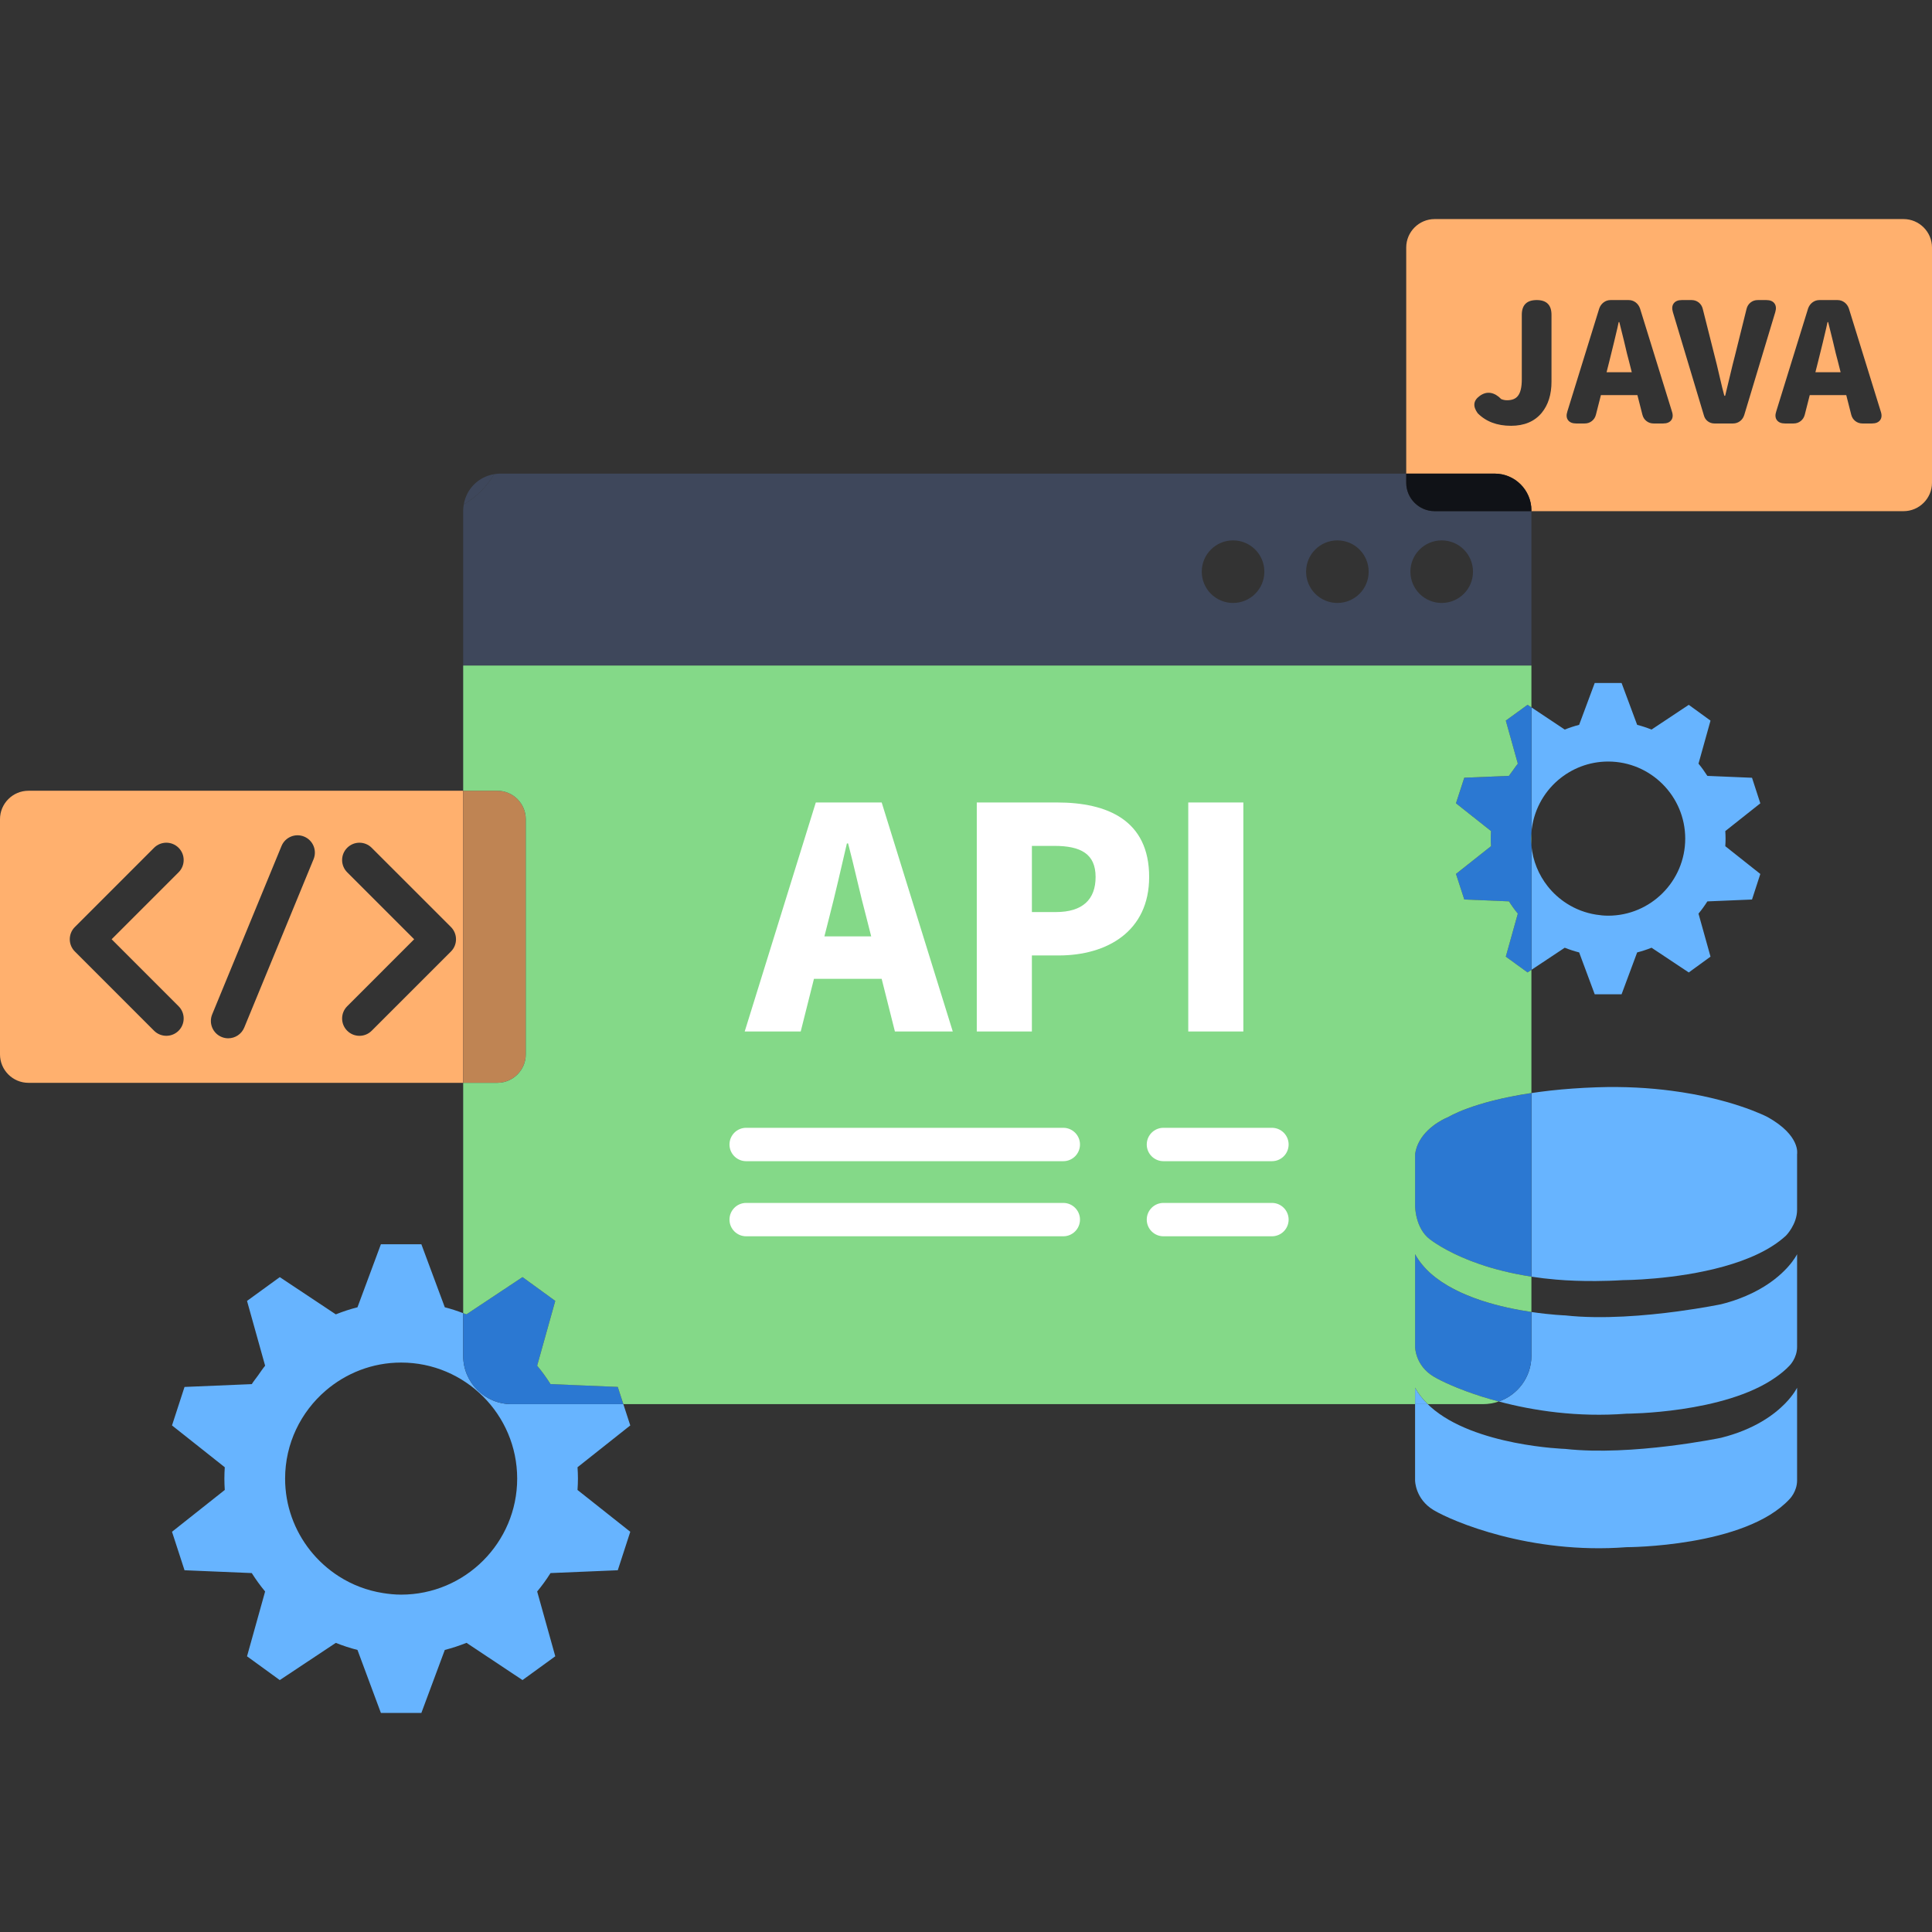
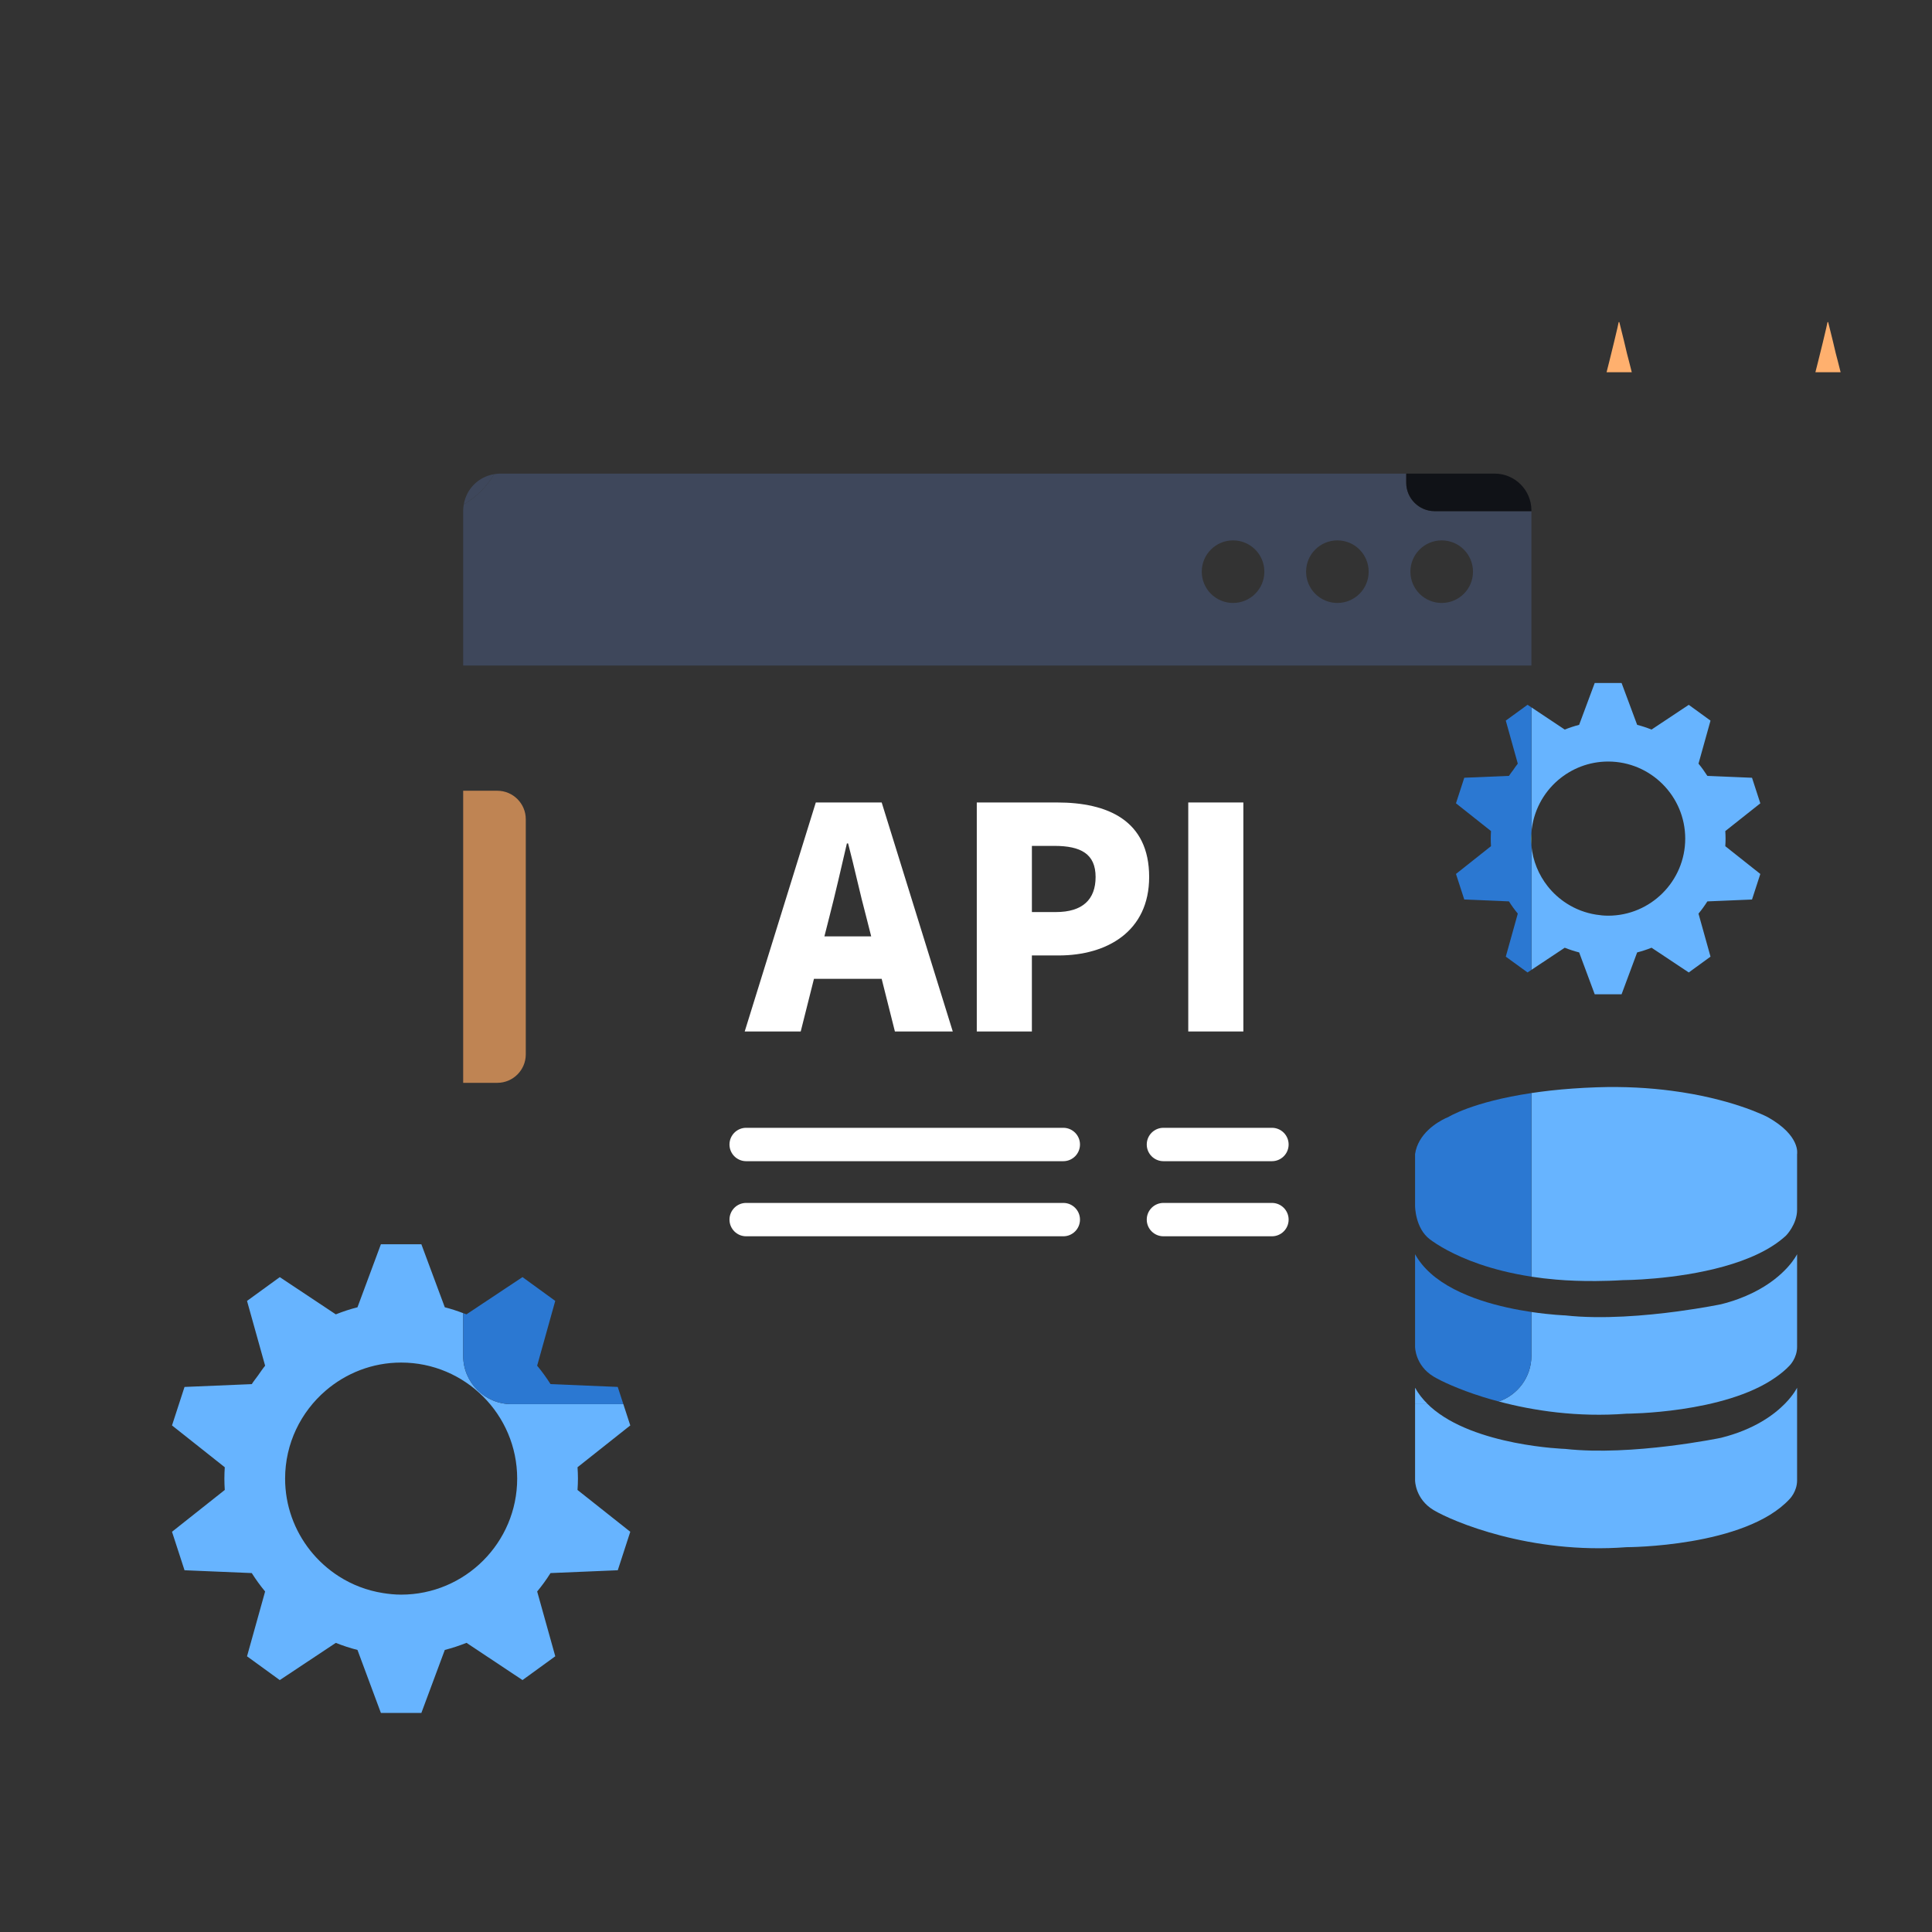
<svg xmlns="http://www.w3.org/2000/svg" width="100" height="100" viewBox="0 0 100 100" fill="none">
  <rect x="0" y="0" width="100" height="100" fill="#333333" stroke="none" />
  <path d="M24.006 26.105C24.654 25.728 25.196 25.19 25.578 24.544C24.772 24.673 24.139 25.302 24.006 26.105Z" fill="#3E475B" />
  <path d="M74.257 26.458C73.448 26.458 72.786 25.796 72.786 24.987V24.514H30.394H25.878C25.775 24.514 25.677 24.529 25.578 24.544C25.196 25.19 24.654 25.728 24.006 26.105C23.989 26.208 23.974 26.311 23.974 26.418V28.628V34.449H79.266V26.458H74.257ZM63.823 31.209C62.928 31.209 62.203 30.484 62.203 29.59C62.203 28.695 62.928 27.97 63.823 27.97C64.718 27.97 65.443 28.695 65.443 29.59C65.443 30.484 64.718 31.209 63.823 31.209ZM69.222 31.209C68.328 31.209 67.603 30.484 67.603 29.59C67.603 28.695 68.328 27.97 69.222 27.97C70.117 27.97 70.842 28.695 70.842 29.59C70.842 30.484 70.117 31.209 69.222 31.209ZM74.622 31.209C73.728 31.209 73.002 30.484 73.002 29.59C73.002 28.695 73.728 27.97 74.622 27.97C75.517 27.97 76.242 28.695 76.242 29.59C76.242 30.484 75.517 31.209 74.622 31.209Z" fill="#3E475B" />
  <path d="M79.248 43.407C79.248 43.529 79.255 43.65 79.266 43.77V43.097C79.258 43.2 79.248 43.302 79.248 43.407Z" fill="#84D988" />
  <path d="M84.057 17.643C83.948 17.202 83.867 16.879 83.816 16.673H83.782C83.765 16.742 83.742 16.848 83.713 16.991C83.638 17.311 83.581 17.552 83.542 17.712C83.524 17.786 83.499 17.892 83.464 18.029C83.39 18.344 83.332 18.576 83.293 18.724L83.156 19.266H84.46L84.323 18.724C84.26 18.502 84.171 18.141 84.057 17.643Z" fill="#FFB06E" />
  <path d="M94.866 17.643C94.758 17.202 94.677 16.879 94.626 16.673H94.592C94.574 16.742 94.552 16.848 94.523 16.991C94.448 17.311 94.391 17.552 94.352 17.712C94.334 17.786 94.308 17.892 94.274 18.029C94.2 18.344 94.142 18.576 94.102 18.724L93.965 19.266H95.27L95.133 18.724C95.069 18.502 94.981 18.141 94.866 17.643Z" fill="#FFB06E" />
-   <path d="M98.529 11.339H74.257C73.448 11.339 72.786 12.001 72.786 12.81V24.514H77.362C78.413 24.514 79.266 25.367 79.266 26.418V26.458H98.529C99.338 26.458 100 25.796 100 24.987V12.81C100 12.001 99.338 11.339 98.529 11.339ZM80.305 17.643V19.756C80.305 20.419 80.136 20.957 79.798 21.369C79.426 21.816 78.897 22.039 78.21 22.039C77.489 22.039 76.913 21.822 76.484 21.387C76.226 21.032 76.258 20.737 76.578 20.502C76.768 20.359 76.962 20.305 77.162 20.339C77.352 20.373 77.531 20.48 77.703 20.657C77.801 20.697 77.901 20.717 78.004 20.717C78.267 20.717 78.456 20.639 78.571 20.485C78.702 20.319 78.768 20.036 78.768 19.635V16.295C78.768 15.786 79.026 15.531 79.541 15.531C80.05 15.531 80.305 15.786 80.305 16.295L80.305 17.643ZM86.504 21.747C86.418 21.862 86.278 21.919 86.082 21.919H85.593C85.45 21.919 85.326 21.877 85.22 21.794C85.114 21.712 85.044 21.601 85.01 21.463L84.752 20.451H83.807H82.863L82.605 21.463C82.571 21.601 82.5 21.711 82.394 21.794C82.288 21.878 82.164 21.919 82.021 21.919H81.583C81.389 21.919 81.248 21.862 81.162 21.747C81.076 21.633 81.065 21.481 81.128 21.292L82.776 15.969C82.822 15.837 82.898 15.731 83.004 15.651C83.11 15.571 83.231 15.531 83.369 15.531H84.296C84.433 15.531 84.555 15.572 84.661 15.651C84.767 15.731 84.843 15.838 84.888 15.969L86.537 21.292C86.601 21.481 86.589 21.633 86.504 21.747ZM90.282 21.481C90.241 21.613 90.168 21.719 90.063 21.799C89.956 21.879 89.835 21.919 89.698 21.919H89.234H88.744C88.612 21.919 88.497 21.882 88.397 21.807C88.297 21.733 88.229 21.633 88.195 21.507L86.589 16.158C86.532 15.969 86.546 15.817 86.632 15.702C86.718 15.588 86.858 15.531 87.053 15.531H87.551C87.694 15.531 87.818 15.572 87.924 15.655C88.03 15.738 88.1 15.848 88.134 15.986L88.753 18.442C88.816 18.677 88.899 19.02 89.002 19.472C89.105 19.919 89.188 20.256 89.251 20.485H89.294C89.351 20.262 89.431 19.93 89.534 19.489C89.643 19.026 89.729 18.677 89.792 18.442L90.402 15.986C90.436 15.849 90.506 15.739 90.612 15.655C90.718 15.572 90.842 15.531 90.985 15.531H91.423C91.618 15.531 91.758 15.588 91.844 15.702C91.93 15.817 91.944 15.969 91.887 16.158L90.282 21.481ZM97.314 21.747C97.228 21.862 97.088 21.919 96.892 21.919H96.403C96.26 21.919 96.136 21.877 96.03 21.794C95.924 21.712 95.854 21.601 95.819 21.463L95.562 20.451H94.617H93.672L93.415 21.463C93.38 21.601 93.31 21.711 93.204 21.794C93.098 21.878 92.974 21.919 92.831 21.919H92.393C92.199 21.919 92.058 21.862 91.972 21.747C91.886 21.633 91.875 21.481 91.938 21.292L93.586 15.969C93.632 15.837 93.707 15.731 93.814 15.651C93.92 15.571 94.041 15.531 94.179 15.531H95.106C95.243 15.531 95.365 15.572 95.471 15.651C95.577 15.731 95.653 15.838 95.698 15.969L97.346 21.292C97.411 21.481 97.4 21.633 97.314 21.747Z" fill="#FFB06E" />
  <path d="M77.362 24.514H72.786V24.987C72.786 25.796 73.448 26.458 74.257 26.458H79.266V26.418C79.266 25.367 78.413 24.514 77.362 24.514Z" fill="#101217" />
  <path d="M79.298 66.085C79.689 66.145 80.102 66.194 80.539 66.231C81.177 66.286 81.87 66.311 82.607 66.306C83.053 66.302 83.511 66.291 83.994 66.26C83.994 66.26 86.703 66.257 89.231 65.55C90.451 65.209 91.629 64.706 92.441 63.957C92.441 63.957 93.017 63.381 93.017 62.613C93.017 61.845 93.017 59.733 93.017 59.733C93.017 59.733 93.209 58.774 91.481 57.814C91.481 57.814 90.979 57.55 90.043 57.242C89.206 56.965 88.019 56.654 86.521 56.458C85.398 56.311 84.105 56.228 82.65 56.278C81.771 56.308 80.977 56.368 80.265 56.446C79.91 56.485 79.581 56.53 79.266 56.577V66.079C79.277 66.081 79.287 66.083 79.298 66.085Z" fill="#67B4FF" />
  <path d="M73.486 59.041C73.369 59.244 73.281 59.474 73.244 59.733V60.908V62.421C73.244 62.421 73.244 63.573 74.012 64.149C74.362 64.412 75.195 64.954 76.577 65.43C77.313 65.683 78.206 65.916 79.265 66.079V56.577C76.208 57.033 74.972 57.814 74.972 57.814C74.972 57.814 73.973 58.19 73.486 59.041Z" fill="#2B78D2" />
  <path d="M77.576 72.541C79.343 73.012 81.637 73.368 84.186 73.172C84.186 73.172 89.249 73.165 91.904 71.293C92.172 71.105 92.423 70.904 92.633 70.676C92.633 70.676 93.017 70.292 93.017 69.716C93.017 69.486 93.017 68.668 93.017 67.773C93.017 66.433 93.017 64.917 93.017 64.917C93.017 64.917 92.474 66.053 90.736 66.909C90.272 67.137 89.729 67.347 89.082 67.508C89.082 67.508 88.162 67.699 86.84 67.877C85.198 68.097 82.933 68.297 81.019 68.085C81.019 68.085 80.84 68.079 80.539 68.055C80.229 68.031 79.784 67.985 79.266 67.909V70.178C79.266 71.274 78.558 72.204 77.576 72.541Z" fill="#67B4FF" />
  <path d="M74.045 65.905C73.722 65.616 73.448 65.288 73.244 64.917V65.989V67.819V69.716C73.244 69.716 73.244 70.676 74.204 71.252C74.592 71.485 75.482 71.905 76.733 72.299C76.997 72.382 77.281 72.463 77.576 72.541C78.558 72.204 79.265 71.274 79.265 70.177V67.908C78.497 67.794 77.566 67.609 76.649 67.305C75.689 66.985 74.749 66.537 74.045 65.905Z" fill="#2B78D2" />
  <path d="M73.244 72.9V76.627C73.244 76.627 73.244 77.587 74.204 78.163C75.164 78.739 79.196 80.466 84.186 80.082C84.186 80.082 90.329 80.082 92.633 77.587C92.633 77.587 93.017 77.203 93.017 76.627C93.017 76.339 93.017 75.138 93.017 74.01C93.017 72.882 93.017 71.828 93.017 71.828C93.017 71.828 92.85 72.179 92.404 72.638C91.834 73.225 90.805 73.989 89.082 74.42C89.082 74.42 84.475 75.38 81.019 74.996C81.019 74.996 76.313 74.848 74.045 72.817C73.995 72.772 73.948 72.725 73.901 72.679H73.244V72.9Z" fill="#67B4FF" />
  <path d="M73.244 71.828V72.678H73.901C73.641 72.423 73.416 72.142 73.244 71.828Z" fill="#67B4FF" />
  <path d="M80.644 40.381C81.343 39.782 82.248 39.417 83.238 39.417C85.437 39.417 87.227 41.207 87.227 43.407C87.227 45.606 85.437 47.396 83.238 47.396C83.023 47.396 82.815 47.374 82.61 47.341C82.062 47.254 81.552 47.057 81.102 46.77C80.722 46.528 80.386 46.225 80.108 45.873C79.642 45.282 79.338 44.559 79.266 43.77V50.2L80.991 49.054C81.233 49.15 81.481 49.232 81.737 49.297L81.874 49.668L82.205 50.557L82.542 51.463H82.609H83.933L84.739 49.297C84.994 49.232 85.243 49.15 85.484 49.054L87.41 50.334L88.536 49.516L87.914 47.289C88.08 47.089 88.233 46.877 88.373 46.656L90.684 46.559L91.114 45.236L89.301 43.799C89.309 43.669 89.315 43.539 89.315 43.408C89.315 43.276 89.309 43.146 89.301 43.017L91.114 41.58L90.684 40.257L88.373 40.16C88.233 39.94 88.08 39.727 87.914 39.527L88.536 37.299L87.41 36.482L85.483 37.762C85.242 37.666 84.994 37.583 84.739 37.518L83.933 35.352H82.542L81.736 37.518C81.481 37.583 81.233 37.666 80.991 37.762L79.266 36.613V43.098C79.35 42.014 79.865 41.05 80.644 40.381Z" fill="#67B4FF" />
  <path d="M77.939 37.298L78.561 39.526C78.472 39.633 78.398 39.751 78.317 39.864C78.246 39.962 78.168 40.056 78.103 40.159L75.791 40.256L75.361 41.579L77.174 43.016C77.166 43.146 77.161 43.276 77.161 43.407C77.161 43.538 77.166 43.668 77.174 43.797L75.361 45.235L75.73 46.372L75.79 46.558L78.102 46.655C78.242 46.876 78.395 47.088 78.561 47.288L78.527 47.41L77.939 49.516L79.065 50.334L79.266 50.2V43.77C79.255 43.651 79.248 43.53 79.248 43.407C79.248 43.302 79.257 43.2 79.266 43.098V36.613L79.065 36.48L77.939 37.298Z" fill="#2B78D2" />
-   <path d="M23.974 70.177V67.969C23.664 67.852 23.349 67.747 23.023 67.665L21.81 64.403H19.715L18.503 67.665C18.118 67.762 17.745 67.886 17.381 68.031L14.481 66.104L12.786 67.335L13.723 70.689C13.589 70.85 13.476 71.027 13.354 71.197C13.247 71.346 13.13 71.487 13.032 71.642L9.551 71.788L8.903 73.78L11.634 75.944C11.622 76.139 11.614 76.334 11.614 76.532C11.614 76.73 11.622 76.925 11.634 77.12L8.903 79.284L9.46 80.996L9.551 81.276L13.031 81.422C13.242 81.755 13.472 82.073 13.722 82.375L13.671 82.56L12.786 85.73L14.481 86.961L17.381 85.035C17.744 85.179 18.118 85.303 18.503 85.401L18.711 85.96L19.208 87.298L19.715 88.661H19.818H21.81L23.023 85.4C23.408 85.302 23.782 85.178 24.146 85.033L27.045 86.96L28.741 85.729L27.804 82.375C28.055 82.074 28.285 81.755 28.495 81.422L31.976 81.276L32.623 79.284L29.892 77.121C29.905 76.926 29.914 76.73 29.914 76.532C29.914 76.334 29.905 76.138 29.893 75.944L32.623 73.78L32.264 72.678H26.475C25.094 72.678 23.974 71.558 23.974 70.177ZM20.762 82.538C20.44 82.538 20.126 82.505 19.818 82.456C18.993 82.325 18.225 82.028 17.547 81.596C16.976 81.231 16.47 80.775 16.051 80.245C15.243 79.222 14.757 77.933 14.757 76.532C14.757 74.711 15.575 73.079 16.859 71.977C17.91 71.075 19.272 70.526 20.763 70.526C24.075 70.526 26.769 73.22 26.769 76.532C26.769 79.843 24.075 82.538 20.762 82.538Z" fill="#67B4FF" />
+   <path d="M23.974 70.177V67.969C23.664 67.852 23.349 67.747 23.023 67.665L21.81 64.403H19.715L18.503 67.665C18.118 67.762 17.745 67.886 17.381 68.031L14.481 66.104L12.786 67.335L13.723 70.689C13.589 70.85 13.476 71.027 13.354 71.197C13.247 71.346 13.13 71.487 13.032 71.642L9.551 71.788L8.903 73.78L11.634 75.944C11.622 76.139 11.614 76.334 11.614 76.532C11.614 76.73 11.622 76.925 11.634 77.12L8.903 79.284L9.46 80.996L9.551 81.276L13.031 81.422C13.242 81.755 13.472 82.073 13.722 82.375L13.671 82.56L12.786 85.73L14.481 86.961L17.381 85.035C17.744 85.179 18.118 85.303 18.503 85.401L19.208 87.298L19.715 88.661H19.818H21.81L23.023 85.4C23.408 85.302 23.782 85.178 24.146 85.033L27.045 86.96L28.741 85.729L27.804 82.375C28.055 82.074 28.285 81.755 28.495 81.422L31.976 81.276L32.623 79.284L29.892 77.121C29.905 76.926 29.914 76.73 29.914 76.532C29.914 76.334 29.905 76.138 29.893 75.944L32.623 73.78L32.264 72.678H26.475C25.094 72.678 23.974 71.558 23.974 70.177ZM20.762 82.538C20.44 82.538 20.126 82.505 19.818 82.456C18.993 82.325 18.225 82.028 17.547 81.596C16.976 81.231 16.47 80.775 16.051 80.245C15.243 79.222 14.757 77.933 14.757 76.532C14.757 74.711 15.575 73.079 16.859 71.977C17.91 71.075 19.272 70.526 20.763 70.526C24.075 70.526 26.769 73.22 26.769 76.532C26.769 79.843 24.075 82.538 20.762 82.538Z" fill="#67B4FF" />
  <path d="M28.495 71.641C28.284 71.309 28.054 70.99 27.803 70.688L28.739 67.334L27.044 66.103L24.144 68.03C24.088 68.008 24.03 67.99 23.974 67.969V70.177C23.974 71.558 25.093 72.678 26.474 72.678H32.264L31.974 71.787L28.495 71.641Z" fill="#2B78D2" />
-   <path d="M1.471 40.929C0.662 40.929 0 41.59 0 42.4V54.577C0 55.386 0.662 56.047 1.471 56.047H23.974V40.929H1.471ZM9.244 52.083C9.594 52.432 9.594 53.001 9.244 53.351C9.068 53.526 8.839 53.613 8.61 53.613C8.38 53.613 8.15 53.526 7.975 53.351L3.875 49.25C3.524 48.9 3.524 48.332 3.875 47.982L7.975 43.881C8.326 43.531 8.893 43.531 9.244 43.881C9.594 44.231 9.594 44.8 9.244 45.15L5.778 48.616L9.244 52.083ZM16.23 44.473L12.642 53.187C12.499 53.533 12.165 53.742 11.812 53.742C11.698 53.742 11.583 53.721 11.471 53.674C11.013 53.486 10.794 52.962 10.983 52.503L14.571 43.79C14.76 43.332 15.284 43.113 15.742 43.302C16.2 43.49 16.419 44.015 16.23 44.473ZM19.239 53.351C19.064 53.527 18.834 53.614 18.605 53.614C18.375 53.614 18.146 53.526 17.971 53.351C17.62 53.001 17.62 52.433 17.971 52.083L21.437 48.616L17.971 45.15C17.62 44.8 17.62 44.231 17.971 43.882C18.321 43.531 18.889 43.531 19.239 43.882L23.34 47.982C23.69 48.333 23.69 48.901 23.34 49.251L19.239 53.351Z" fill="#FFB06E" />
  <path d="M27.214 54.577V42.4C27.214 41.59 26.552 40.929 25.743 40.929H23.974V56.047H25.743C26.552 56.047 27.214 55.386 27.214 54.577Z" fill="#BF8453" />
-   <path d="M79.266 36.613V34.449H23.974V40.929H25.743C26.552 40.929 27.214 41.59 27.214 42.4V54.577C27.214 55.386 26.552 56.047 25.743 56.047H23.974V67.969C24.031 67.99 24.089 68.008 24.144 68.03L27.045 66.103L28.74 67.334L27.803 70.688C28.055 70.99 28.284 71.309 28.495 71.641L31.975 71.787L32.265 72.678H73.245V71.827C73.417 72.141 73.642 72.422 73.902 72.678H76.765C77.049 72.678 77.321 72.628 77.576 72.541C77.281 72.462 76.997 72.381 76.734 72.299C75.482 71.905 74.592 71.484 74.204 71.251C73.245 70.676 73.245 69.716 73.245 69.716V67.818V65.988V64.916C73.448 65.287 73.722 65.615 74.045 65.905C74.75 66.536 75.69 66.984 76.65 67.304C77.567 67.609 78.498 67.793 79.266 67.908V66.079C78.207 65.915 77.314 65.683 76.578 65.429C75.195 64.953 74.363 64.411 74.013 64.148C73.245 63.572 73.245 62.42 73.245 62.42V60.907V59.733C73.282 59.473 73.37 59.243 73.486 59.04C73.973 58.189 74.973 57.813 74.973 57.813C74.973 57.813 76.21 57.032 79.266 56.575V50.2L79.066 50.333L77.94 49.515L78.528 47.41L78.562 47.288C78.395 47.087 78.243 46.876 78.103 46.654L75.791 46.558L75.731 46.371L75.361 45.234L77.175 43.797C77.167 43.667 77.161 43.537 77.161 43.406C77.161 43.275 77.167 43.145 77.175 43.016L75.361 41.578L75.791 40.255L78.103 40.158C78.168 40.055 78.247 39.962 78.317 39.863C78.399 39.75 78.474 39.632 78.562 39.526L77.94 37.298L79.066 36.48L79.266 36.613Z" fill="#84D988" />
  <path d="M45.635 50.665H42.13L41.445 53.389H38.546L42.226 41.536H45.636L49.315 53.389H46.32L45.635 50.665ZM45.093 48.467L44.838 47.463C44.52 46.284 44.217 44.866 43.898 43.656H43.835C43.548 44.898 43.23 46.285 42.926 47.463L42.671 48.467H45.093Z" fill="white" />
  <path d="M50.558 41.536H54.716C57.329 41.536 59.48 42.461 59.48 45.392C59.48 48.212 57.297 49.454 54.796 49.454H53.41V53.389H50.558L50.558 41.536ZM54.653 47.208C56.039 47.208 56.708 46.555 56.708 45.392C56.708 44.197 55.943 43.783 54.573 43.783H53.411V47.208H54.653Z" fill="white" />
  <path d="M61.504 41.536H64.356V53.389H61.504V41.536Z" fill="white" />
  <path d="M55.036 60.103H38.621C38.145 60.103 37.758 59.716 37.758 59.239C37.758 58.762 38.145 58.375 38.621 58.375H55.036C55.513 58.375 55.9 58.762 55.9 59.239C55.9 59.716 55.514 60.103 55.036 60.103Z" fill="white" />
  <path d="M65.835 60.103H60.22C59.743 60.103 59.356 59.716 59.356 59.239C59.356 58.762 59.743 58.375 60.22 58.375H65.835C66.312 58.375 66.699 58.762 66.699 59.239C66.699 59.716 66.313 60.103 65.835 60.103Z" fill="white" />
  <path d="M55.036 63.99H38.621C38.145 63.99 37.758 63.603 37.758 63.127C37.758 62.65 38.145 62.263 38.621 62.263H55.036C55.513 62.263 55.9 62.65 55.9 63.127C55.9 63.603 55.514 63.99 55.036 63.99Z" fill="white" />
  <path d="M65.835 63.99H60.22C59.743 63.99 59.356 63.603 59.356 63.127C59.356 62.65 59.743 62.263 60.22 62.263H65.835C66.312 62.263 66.699 62.65 66.699 63.127C66.699 63.603 66.313 63.99 65.835 63.99Z" fill="white" />
</svg>